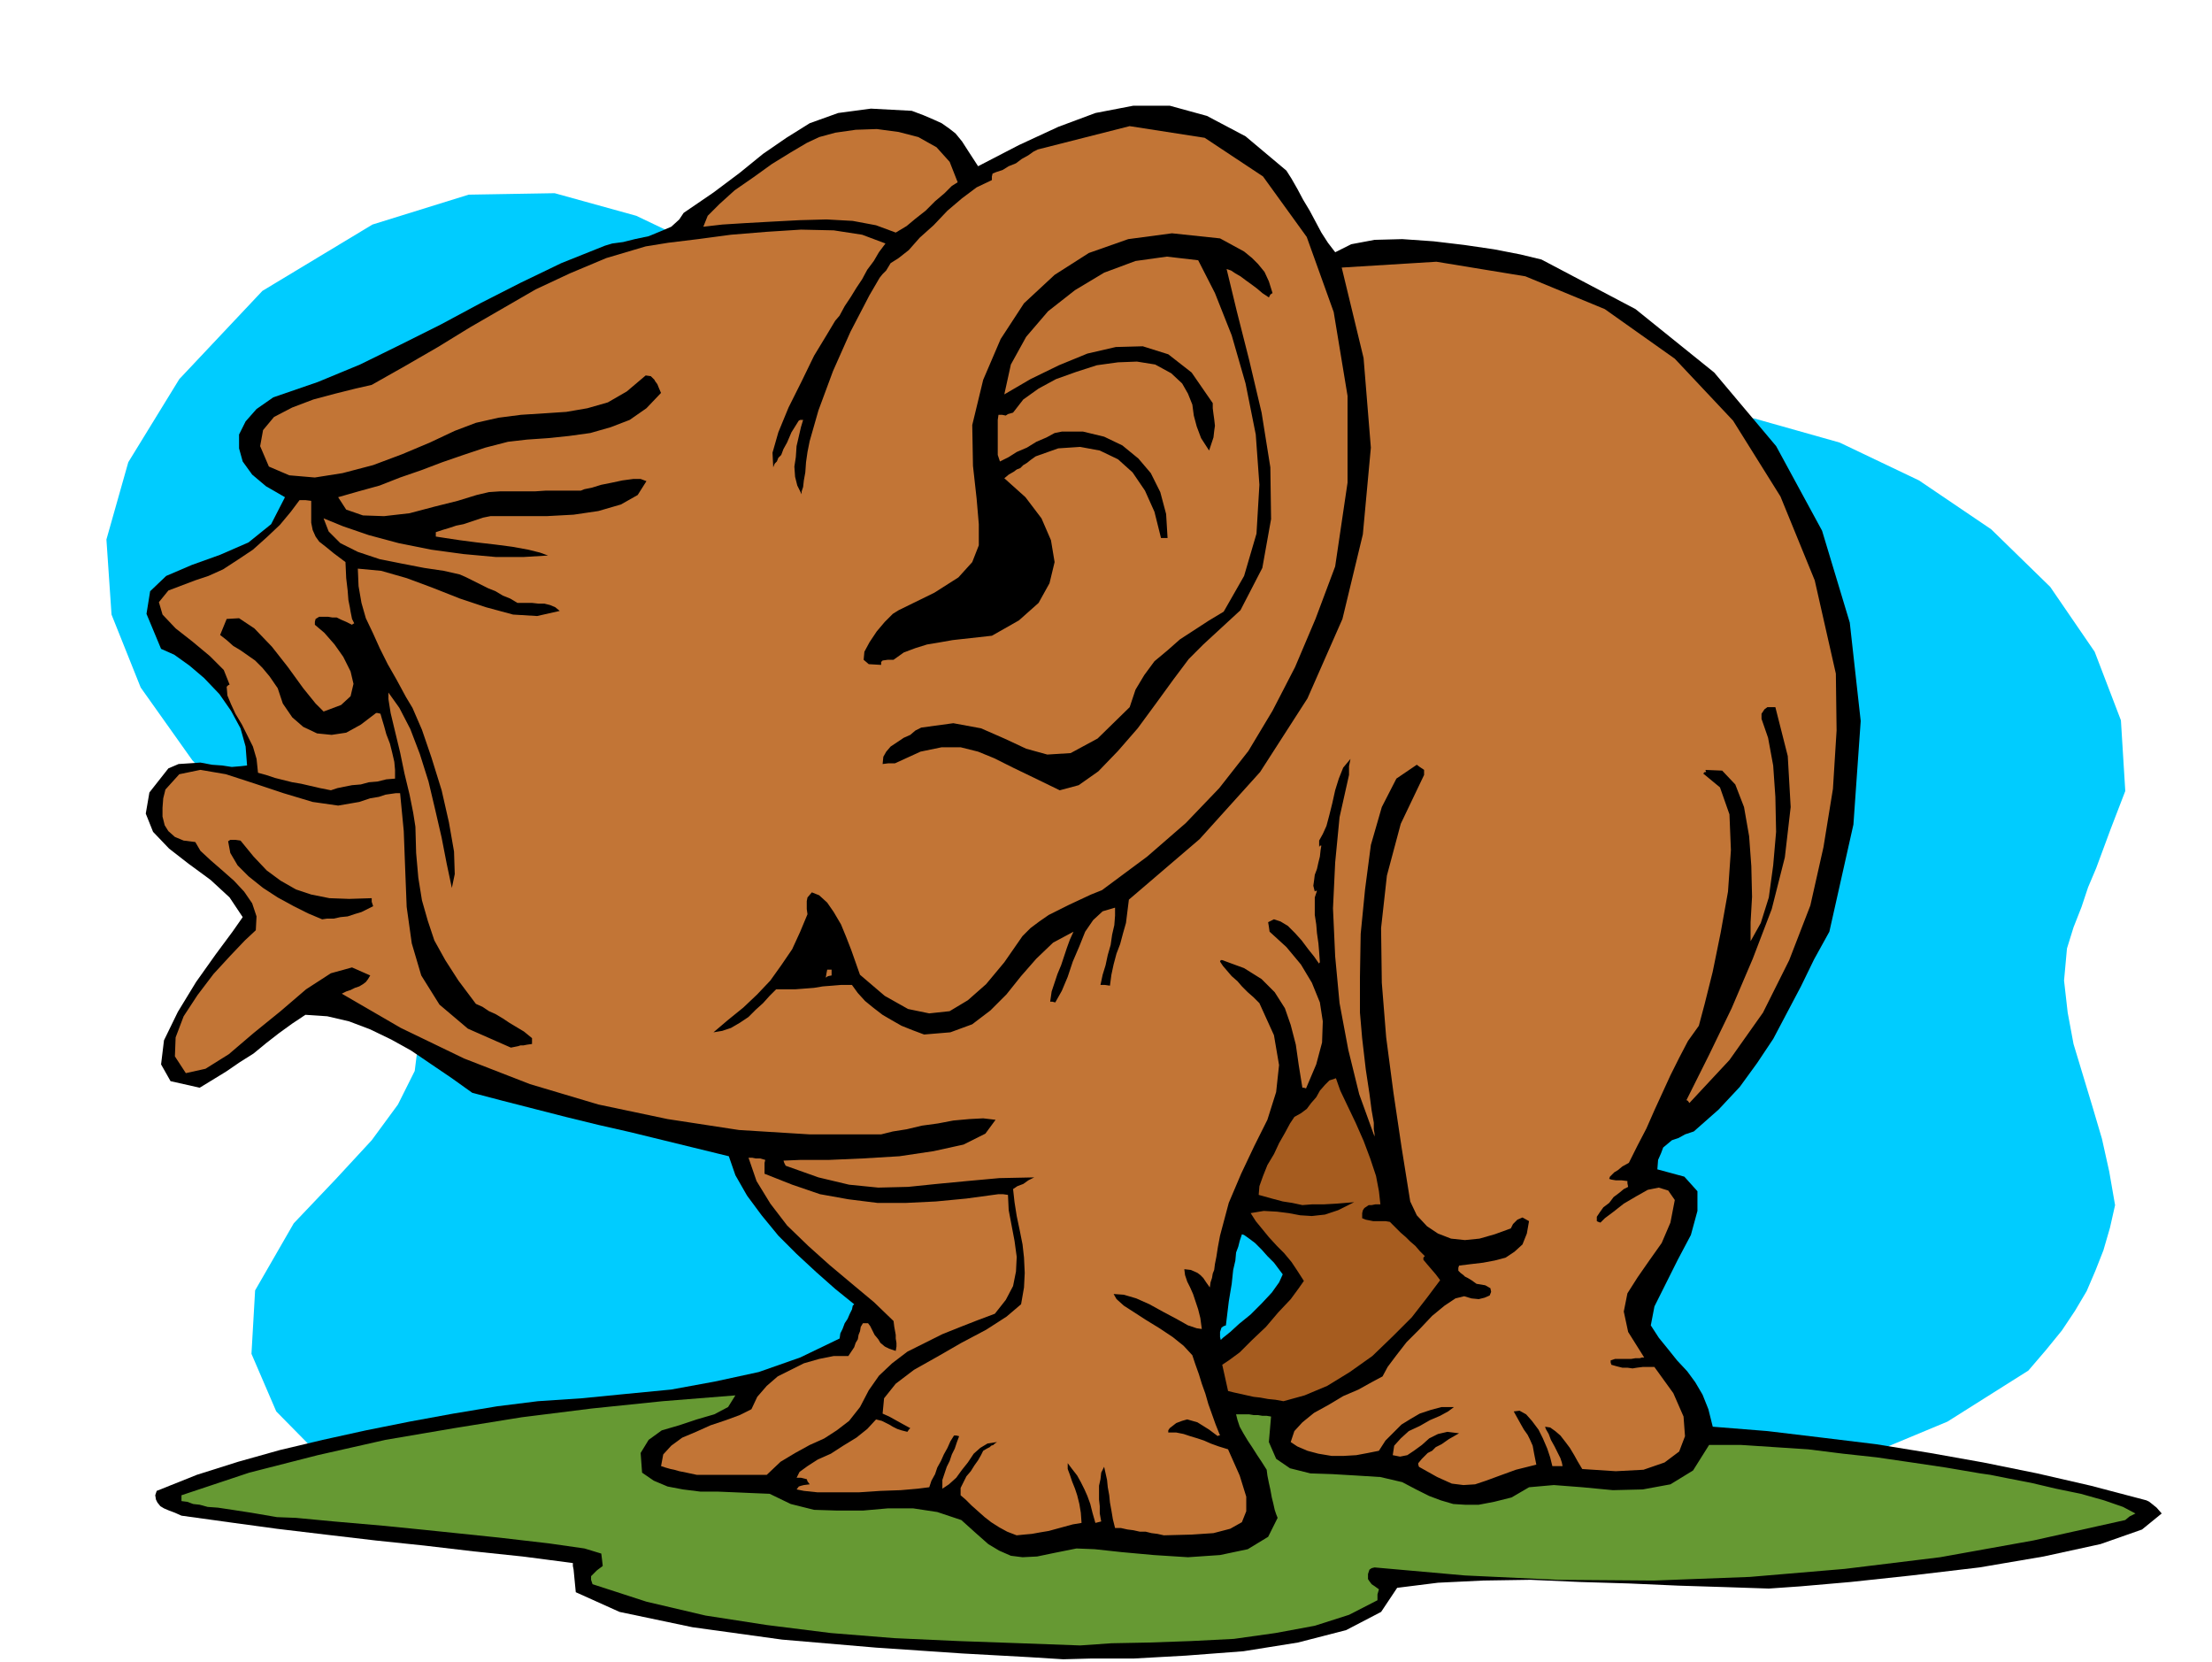
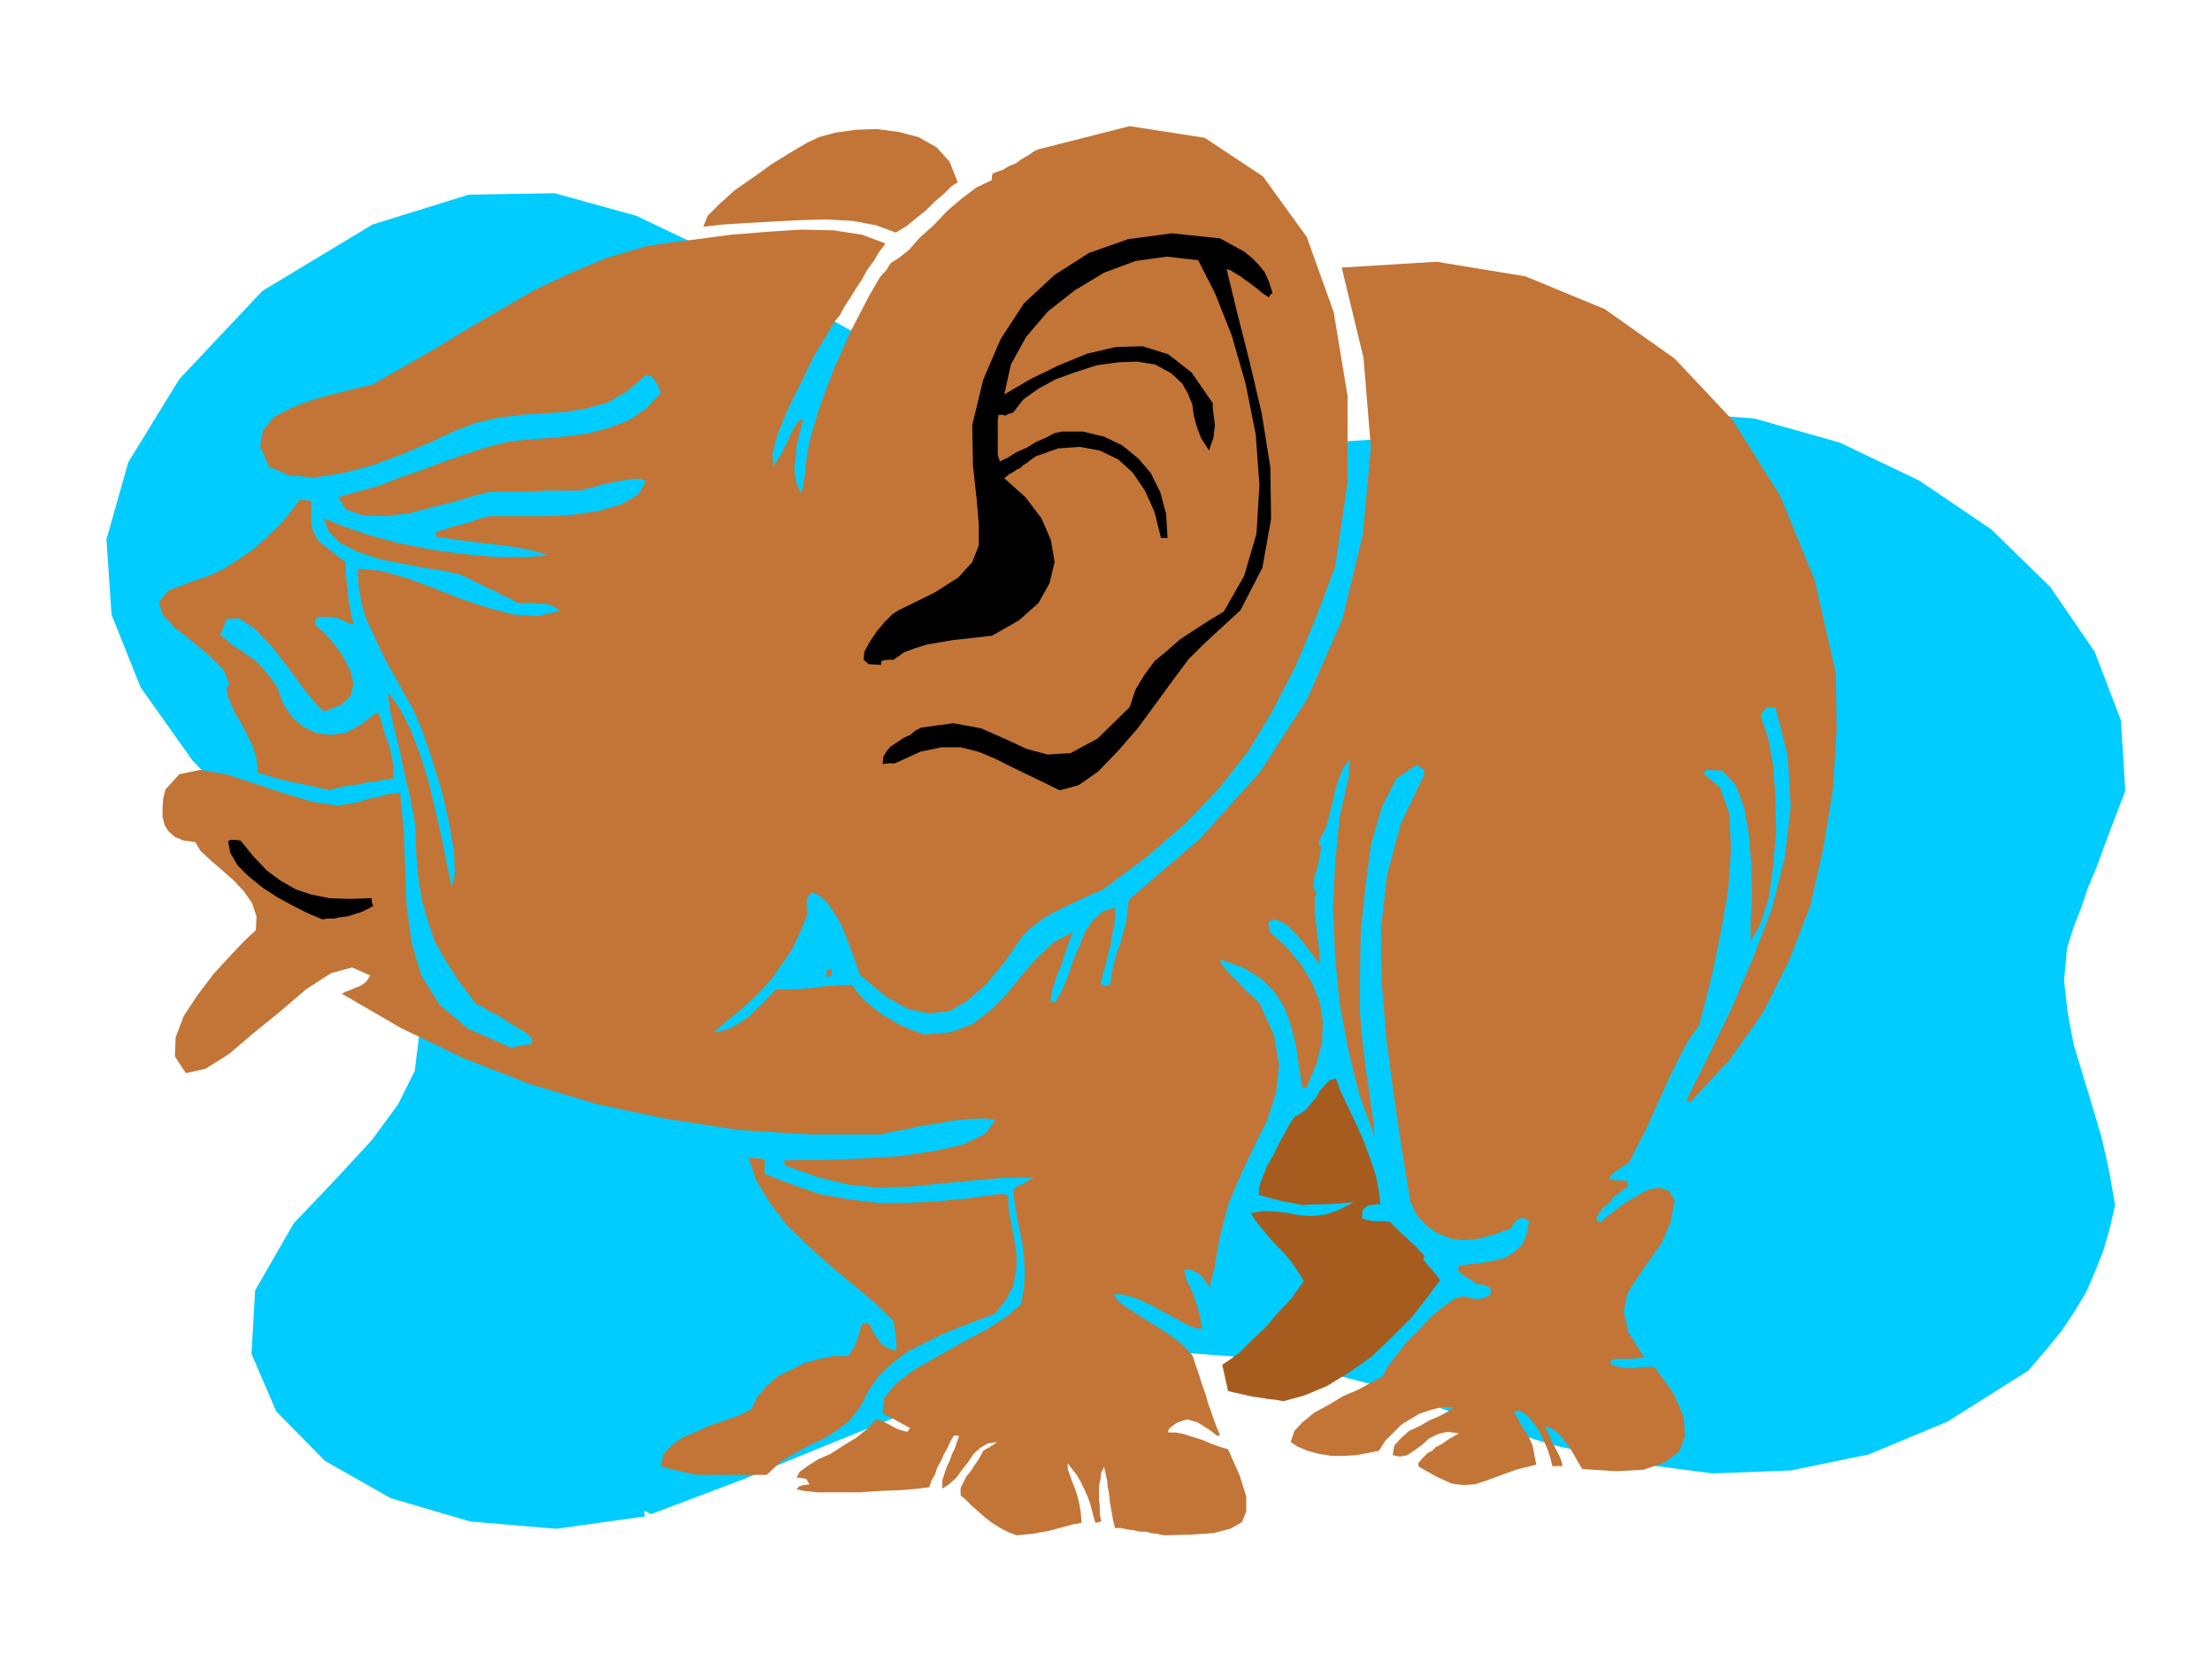
<svg xmlns="http://www.w3.org/2000/svg" width="490.455" height="368.475" fill-rule="evenodd" stroke-linecap="round" preserveAspectRatio="none" viewBox="0 0 3035 2280">
  <style>.pen1{stroke:none}.brush2{fill:#000}.brush4{fill:#c27536}</style>
  <path d="m2902 1653-8-46-10-45-13-44-13-43-13-43-8-43-5-44 4-44 9-29 11-28 9-27 11-26 10-27 10-27 10-26 10-26-6-97-36-94-61-89-81-79-99-67-109-52-117-33-120-9-123 12-117 13-116 10-112 7h-112l-112-7-114-19-115-30-144-67-125-70-115-66-109-52-112-31-118 2-132 41-151 91-114 121-70 114-30 106 7 103 40 100 71 100 98 102 123 107 50 63 30 56 10 50-6 48-23 46-36 49-49 53-58 61-53 92-5 87 34 79 67 68 90 51 109 32 118 10 122-17-1-4v-3l4 1 5 3 127-48 122-50 117-47 117-38 117-28 124-11 133 10 145 37 119 43 116 37 111 25 109 14 107-4 107-22 108-45 111-70 24-28 22-27 18-27 16-27 12-28 11-28 9-31 7-31z" class="pen1" style="fill:#0cf" />
-   <path d="m1459 2276-48-3-91-5-118-8-129-11-123-17-100-21-60-27-3-31-1-5v-4l-69-9-67-7-68-8-67-7-68-8-67-8-66-9-65-9-9-4-8-3-7-3-5-3-4-5-2-4-1-6 2-6 55-22 57-18 57-16 59-14 59-13 60-12 60-11 60-10 56-7 60-4 61-6 62-6 60-11 60-13 57-20 54-26 1-7 3-6 3-8 4-6 3-7 3-6 1-5 2-2-26-21-26-23-27-25-25-25-23-28-20-27-16-28-9-26-45-11-45-11-45-11-44-10-45-11-43-11-43-11-42-11-28-20-28-19-28-19-27-15-29-14-29-11-30-7-30-2-18 12-18 13-18 14-17 14-19 12-19 13-18 11-18 11-40-9-13-23 4-33 19-39 25-41 27-38 23-31 14-20-18-27-26-24-30-22-27-21-22-23-10-25 5-29 26-33 14-6 15-1 15-1 16 3 14 1 13 2 12-1 9-1-2-26-7-25-13-24-16-23-21-22-20-17-21-15-18-8-20-48 5-31 22-21 35-15 39-14 39-17 31-25 19-37-26-15-19-16-13-18-5-18v-19l9-18 15-17 23-16 61-21 58-24 55-27 56-28 54-29 55-28 56-27 60-24 10-3 15-2 16-4 19-4 17-7 14-6 11-10 6-9 41-28 36-27 32-26 32-22 32-20 39-14 45-6 56 3 16 6 14 6 11 5 10 7 9 7 9 11 9 14 13 20 56-29 54-25 51-19 52-10h50l51 14 53 28 56 47 7 11 8 14 8 15 9 15 8 15 8 15 9 14 10 13 22-11 32-6 38-1 43 3 42 5 41 6 36 7 29 7 129 68 108 87 85 101 63 116 38 126 15 135-10 142-33 147-21 38-18 37-19 36-19 36-22 33-24 33-29 31-34 30-12 4-9 5-9 3-6 5-6 5-3 8-4 9-1 13 37 10 18 20v27l-9 33-18 34-17 34-15 30-5 26 11 17 13 16 12 15 14 15 11 15 10 17 8 20 6 24 75 6 75 9 74 9 74 12 73 13 74 15 74 17 76 20 4 2 5 4 5 4 7 8-27 22-57 20-78 17-88 15-93 11-84 9-69 6-43 3-60-2-64-2-68-3-67-2-68-3-65 1-62 3-56 7-22 33-48 25-66 17-75 12-79 6-72 4h-59l-37 1zm216-438 3-3 10-8 12-11 16-13 15-15 14-15 10-14 5-11-6-8-6-8-9-9-8-9-9-9-8-6-7-5-3-1-3 9-2 8-3 8-1 11-3 13-2 19-4 24-4 33-3 1-3 2-2 6v7l1 4z" class="pen1 brush2" />
-   <path d="m1482 2257-82-3-85-3-88-4-87-7-88-11-84-13-81-19-74-24-2-6v-5l8-8 8-6-1-9-1-8-23-7-49-7-69-8-77-8-79-8-69-6-53-5-26-1-35-6-26-4-20-3-14-1-11-3-9-1-8-3-8-1v-8l93-31 94-24 93-21 94-16 93-15 96-12 97-10 100-8-10 16-19 10-24 7-24 8-24 7-18 13-11 18 2 27 16 11 19 8 21 4 24 3h24l24 1 23 1 24 1 29 14 32 8 32 1h35l34-3h35l33 5 33 11 20 18 17 15 15 9 16 7 16 2 20-1 24-5 30-6 25 1 37 4 44 4 47 3 44-3 38-8 28-17 13-26-2-5-2-6-2-9-2-8-2-11-2-9-2-10-1-8-7-11-6-9-7-11-6-9-6-10-5-9-3-9-2-8h18l6 1h6l6 1h6l6 1-3 35 10 23 19 13 28 7 30 1 34 2 32 2 30 7 19 10 18 9 16 6 17 5 16 1h19l21-4 24-6 24-14 34-3 39 3 42 4 41-1 38-7 31-19 22-35h44l46 3 46 3 48 6 46 5 48 7 47 7 47 8 14 2 25 5 31 6 34 8 34 7 32 9 26 9 17 9-8 4-6 5-126 28-128 23-131 16-130 11-132 5-131-1-128-6-124-11-4 1-3 2-2 6v7l2 3 3 4 3 2 7 5-2 7v8l-39 20-47 15-54 10-57 8-59 3-57 2-52 1-43 3z" class="pen1" style="fill:#693" />
  <path d="m1395 2106-13-5-11-6-11-7-9-7-9-8-9-8-8-8-7-6v-10l4-8 4-8 6-7 5-8 5-7 4-7 3-6 5-3 4-2 2-2 3-1 2-2 3-2-13 2-10 6-9 8-8 12-8 10-8 11-10 9-9 6v-12l3-9 3-9 4-8 3-9 4-8 3-9 3-8-4-1h-3l-5 8-4 9-5 9-4 9-5 9-3 9-5 9-3 9-16 2-23 2-28 1-30 2h-56l-19-2-10-2 3-4 3-1 4-1 8-1-3-4-1-3-8-2h-6l4-8 11-8 14-9 18-8 17-11 18-11 15-12 12-13 8 2 10 5 5 3 6 3 6 2 8 2 2-3 2-2-11-6-9-5-9-5-9-4 2-21 16-20 25-19 32-18 33-19 34-18 28-18 20-17 4-23 1-20-1-21-2-18-4-20-4-19-3-19-2-18 6-4 8-3 7-5 8-4-48 1-44 4-42 4-39 4-41 1-40-4-42-10-45-16-2-4-1-3 24-1h39l46-2 50-3 47-7 41-9 30-15 14-19-17-2-19 1-22 2-21 4-22 3-21 5-19 3-16 4h-98l-97-6-98-15-95-20-94-28-90-35-87-42-81-47 6-3 6-2 6-3 6-2 5-3 4-3 3-4 3-5-25-11-29 8-34 22-35 30-37 30-34 29-32 20-27 6-15-23 1-26 11-29 19-29 22-29 23-25 20-21 15-14 1-19-6-18-11-16-14-15-17-15-15-13-14-13-7-12-16-2-12-5-9-8-5-8-3-12v-12l1-13 3-12 19-21 29-6 35 6 40 13 39 13 40 12 35 5 29-5 15-5 12-2 9-3 7-1 7-1h6l5 52 2 53 2 51 7 50 13 44 25 40 39 33 59 26 5-1 5-1 3-1h4l5-1 7-1v-8l-11-9-10-6-10-6-9-6-10-6-9-4-9-6-9-4-24-32-18-28-15-27-9-27-8-28-5-31-3-34-1-36-3-19-5-25-7-29-6-29-7-29-6-25-3-19v-9l15 21 15 29 13 34 12 38 9 38 9 39 7 36 7 33 4-19-1-31-7-40-10-44-14-45-13-38-13-30-9-15-13-24-12-21-11-22-9-20-10-21-6-21-4-23-1-24 32 3 35 10 35 13 38 15 36 12 37 10 33 2 31-7-6-5-7-3-8-2h-8l-9-1h-20l-10-6-10-4-10-6-10-4-10-5-10-5-10-5-9-4-22-5-27-4-31-6-30-6-30-10-24-12-16-16-7-18 27 11 35 12 41 11 45 9 44 6 44 4h39l33-2-11-4-16-4-22-4-23-3-26-3-23-3-20-3-13-2v-6l9-3 10-3 9-3 10-2 9-3 9-3 9-3 10-2h77l37-2 34-5 31-9 23-13 12-19-8-3h-10l-15 2-14 3-15 3-13 4-10 2-5 2h-48l-15 1h-48l-15 1-17 4-26 8-32 8-34 9-35 4-29-1-23-8-11-17 28-8 29-8 28-11 29-10 29-11 29-10 30-10 31-8 26-3 29-2 29-3 29-4 28-8 26-10 23-16 20-21-3-7-2-5-3-4-1-2-5-5-7-1-26 22-26 15-28 8-29 5-31 2-31 2-31 4-31 7-29 11-34 16-38 16-40 15-42 11-38 6-35-3-28-12-12-28 4-22 15-18 25-13 29-11 30-8 28-7 22-5 46-26 45-26 44-27 45-26 45-26 47-22 50-21 54-16 31-5 41-5 45-6 49-4 47-3 45 1 39 6 32 12-9 12-7 12-9 12-7 13-8 12-8 13-8 12-7 13-6 7-12 20-17 28-17 35-18 36-14 34-8 28 1 20 2-5 3-3 2-5 4-4 3-8 5-9 6-14 10-16 2-1h4l-3 10-3 13-3 13-1 15-2 13 1 14 3 12 6 12v-4l2-6 1-9 2-11 1-14 2-14 3-15 4-14 8-28 10-27 10-27 12-27 12-27 13-25 13-25 14-24 4-5 5-5 3-5 3-5 11-7 14-11 15-17 19-17 19-20 20-17 20-15 21-10v-5l1-4 5-2 9-3 8-5 10-4 8-6 9-5 7-5 6-3 126-32 103 16 80 53 60 83 37 103 19 115v119l-17 115-27 72-28 66-31 60-33 55-40 51-46 48-53 46-62 46-15 6-15 7-15 7-14 7-14 7-13 9-12 9-11 11-25 36-25 30-25 22-25 15-28 3-29-6-32-18-34-29-6-17-6-17-7-18-7-17-10-17-9-13-11-10-10-4-6 7-1 5v11l1 7-10 24-11 24-15 22-15 21-18 19-19 18-21 17-20 17 12-2 12-4 12-7 12-8 10-10 10-9 9-10 9-9h26l13-1 13-1 12-2 13-1 12-1h15l8 11 10 11 11 9 13 10 12 7 14 8 15 6 16 6 36-3 30-11 25-19 22-22 20-25 21-24 23-22 28-15-5 11-4 11-4 12-4 12-5 12-4 12-4 12-2 14h3l4 1 9-16 8-19 7-21 9-21 8-20 11-16 13-12 17-5v11l-1 13-3 13-2 14-4 14-3 14-4 13-3 14h6l7 1 2-15 3-14 4-15 5-13 4-15 4-14 2-16 2-16 97-83 83-92 65-101 48-109 28-116 11-119-10-123-30-124 130-8 122 20 109 45 96 68 80 85 65 104 47 115 29 128 1 78-5 80-13 80-18 80-29 75-36 72-46 65-55 59-2-3-2-1 31-62 31-64 29-68 26-68 18-71 8-69-4-70-17-67h-11l-4 3-2 3-2 3v7l9 26 7 38 3 43 1 48-4 46-6 44-11 35-14 25v-26l2-35-1-42-3-41-7-40-12-31-18-19-24-1h1l1 3h-2l-2 2 23 19 13 37 2 49-4 57-10 56-11 54-11 44-8 30-15 21-12 23-12 24-11 24-11 24-11 25-12 23-12 24-9 5-6 5-5 3-3 3-3 3-1 3 3 1 6 1h8l8 1v3l1 5-6 3-6 5-8 6-6 8-8 6-5 7-4 6v6l2 1 3 1 6-6 12-9 14-11 17-10 16-9 15-3 13 4 9 13-6 31-12 28-17 24-16 23-14 22-5 25 6 28 22 35h-3l-3 1h-6l-6 1h-22l-6 2v3l1 3 7 2 8 2h7l7 1 6-1 8-1h16l26 36 14 32 2 27-8 21-20 15-29 10-38 2-46-3-6-10-5-9-6-10-6-8-7-9-7-6-7-5-7-1 1 3 4 7 3 8 5 9 4 8 4 8 2 6 1 5h-14l-3-12-4-12-6-14-6-12-9-12-8-9-9-5-8 1 5 9 5 9 4 7 5 7 3 6 4 9 2 11 3 15-28 7-22 8-19 7-15 5-16 1-16-2-20-9-25-14-1-3v-2l5-6 4-4 4-4 6-3 5-5 8-4 10-7 14-8-16-2-13 3-12 6-10 9-11 8-9 6-10 2-10-2 2-13 9-10 11-10 15-7 14-8 14-6 11-6 8-6h-17l-15 4-15 5-12 7-13 8-11 11-11 11-9 14-15 3-16 3-17 1h-17l-18-3-15-4-14-6-9-6 5-15 11-12 16-13 20-11 20-12 21-9 18-10 15-8 7-13 12-16 14-18 18-18 17-18 17-14 15-10 12-3 10 3 10 1 8-2 7-3 2-5-1-5-7-4-12-2-7-5-5-3-4-2-2-2-4-3-3-3v-4l1-3 16-2 17-2 16-3 15-4 12-8 11-10 6-15 3-17-9-5-7 3-6 6-3 6-22 8-21 6-20 2-19-2-18-7-15-10-14-15-9-19-12-75-11-74-10-76-6-75-1-75 8-72 19-71 32-67v-7l-6-4-4-3-28 19-20 39-15 52-8 61-6 61-1 59v49l3 35 5 43 5 33 3 23 3 17v9l1 6v4l-21-58-15-61-12-64-6-64-3-66 3-63 6-62 13-58v-12l1-5 1-5-10 12-6 15-5 16-4 18-4 16-4 15-5 11-5 9v9l1-2h2l-1 6-1 9-2 8-2 9-3 8-1 8-1 7 2 8 1-1h2l-3 9v24l2 13 1 12 2 14 1 12 1 14-1 1v1l-7-10-8-10-9-12-9-10-10-10-10-6-9-3-8 4 1 6 1 7 23 21 20 24 15 25 11 27 4 26-1 29-8 30-14 33-3-1h-2l-5-31-4-28-7-27-8-23-14-22-18-18-24-15-30-11h-2l-1 2 4 6 6 7 6 7 8 7 6 7 8 8 8 7 8 8 20 44 7 41-4 37-12 38-18 36-18 38-17 40-12 45-3 16-2 13-2 10-1 8-2 5-1 6-2 6-1 7-5-7-4-6-4-4-4-3-9-4-9-1 1 8 3 9 4 8 4 9 3 9 4 12 3 12 2 15-7-1-12-4-16-9-17-9-20-11-18-8-17-5-14-1 4 7 10 9 14 9 17 11 18 11 18 12 15 12 12 13 4 12 5 14 4 13 5 14 4 14 5 14 5 14 6 15h-2l-1 1-12-9-8-5-8-5-7-2-7-2-7 2-8 3-9 7-2 3v3h11l10 2 9 3 10 3 9 3 9 4 11 4 13 4 16 36 9 29v20l-6 15-16 9-23 6-30 2-38 1-9-2-8-1-8-2h-8l-9-2-8-1-9-2h-8l-3-12-2-12-2-11-1-10-2-11-1-10-2-9-2-9-4 8-1 9-2 9v19l1 9v10l2 11-4 1-4 1-4-14-3-12-4-11-4-9-5-10-5-9-7-9-6-8v8l3 8 3 9 4 10 3 9 3 12 2 12 1 14-12 2-11 3-11 3-11 3-12 2-11 2-11 1-10 1z" class="pen1 brush4" />
  <path d="m956 2023-14-3-10-2-7-2-5-1-7-2-6-2 3-16 11-12 15-11 19-8 20-9 21-7 19-7 16-8 8-17 13-15 15-13 18-9 18-9 21-6 20-4h20l4-6 4-6 2-6 3-5 1-6 2-5 1-6 3-5h7l3 4 3 6 3 6 5 6 3 5 6 5 6 3 9 3 1-6v-5l-1-6v-5l-2-11-1-8-27-26-30-25-31-26-29-26-29-28-23-30-19-31-11-32h5l5 1h6l7 2-1 4v15l38 15 38 13 39 7 40 5h39l41-2 42-4 44-6h6l7 1 1 21 4 21 4 21 3 22-1 20-4 20-10 19-15 19-24 9-23 9-25 10-24 12-24 12-21 16-18 17-14 20-12 23-15 19-17 13-17 11-20 9-20 11-20 12-19 18h-96z" class="pen1 brush4" />
  <path d="m1761 1922-11-2-10-1-11-2-9-1-9-2-9-2-9-2-8-2-2-9-2-9-2-9-2-9 9-6 15-11 17-17 19-18 17-20 17-18 11-15 7-10-9-14-8-12-10-12-10-10-11-12-9-11-9-11-7-11 18-3 18 1 16 2 16 3 16 1 18-2 18-6 22-11-24 2-18 1h-16l-13 1-14-3-13-2-15-4-18-5 1-12 5-14 6-15 9-15 7-15 8-14 7-13 6-9 9-5 8-6 6-8 7-8 5-9 7-8 6-6 9-3 6 17 10 21 11 23 11 25 9 24 8 24 4 21 2 18h-7l-5 1h-4l-3 2-3 2-2 3-1 4v7l5 2 10 2h17l6 1 4 4 5 5 6 6 7 6 6 6 7 6 6 7 7 7-2 2v3l5 6 6 7 6 7 6 8-18 24-21 27-26 26-28 27-31 22-31 19-31 13-29 8z" class="pen1" style="fill:#a65c1f" />
  <path d="m1133 1341 1-6 1-5h6v8l-5 1-3 2z" class="pen1 brush4" />
  <path d="m442 1261-19-8-20-10-22-12-20-13-20-16-15-15-10-17-3-16 3-2h7l7 1 18 22 18 19 19 14 21 12 21 7 25 5 27 1 31-1v5l2 6-8 4-8 4-10 3-9 3-10 1-9 2h-9l-7 1z" class="pen1 brush2" />
-   <path d="m454 1084-15-3-13-3-13-3-12-2-12-3-12-3-12-4-11-3-2-19-5-17-8-16-7-14-9-15-6-13-5-12-1-12 2-2 2-1-8-20-19-19-24-20-23-18-18-19-5-17 13-16 37-14 18-6 20-9 20-13 21-14 19-17 18-17 15-18 12-16h8l8 1v30l2 10 4 9 5 7 9 7 11 9 16 12 1 22 2 17 1 13 2 10 1 6 1 5 1 5 3 6-2 1-1 1-8-4-7-3-6-3h-6l-6-1h-12l-5 3-1 4v4l13 11 14 16 12 17 10 20 4 17-4 17-13 12-24 9-11-11-17-21-21-29-22-28-24-25-21-14-17 1-9 22 9 7 9 8 10 6 10 7 10 7 10 10 10 12 11 16 7 21 13 19 15 13 19 9 20 2 20-3 20-11 21-16h2l4 1 2 7 3 10 3 11 5 13 3 12 3 13 1 11v12l-12 1-12 3-12 1-11 3-12 1-10 2-10 2-9 3z" class="pen1 brush4" />
+   <path d="m454 1084-15-3-13-3-13-3-12-2-12-3-12-3-12-4-11-3-2-19-5-17-8-16-7-14-9-15-6-13-5-12-1-12 2-2 2-1-8-20-19-19-24-20-23-18-18-19-5-17 13-16 37-14 18-6 20-9 20-13 21-14 19-17 18-17 15-18 12-16h8l8 1v30l2 10 4 9 5 7 9 7 11 9 16 12 1 22 2 17 1 13 2 10 1 6 1 5 1 5 3 6-2 1-1 1-8-4-7-3-6-3h-6l-6-1h-12l-5 3-1 4v4l13 11 14 16 12 17 10 20 4 17-4 17-13 12-24 9-11-11-17-21-21-29-22-28-24-25-21-14-17 1-9 22 9 7 9 8 10 6 10 7 10 7 10 10 10 12 11 16 7 21 13 19 15 13 19 9 20 2 20-3 20-11 21-16l4 1 2 7 3 10 3 11 5 13 3 12 3 13 1 11v12l-12 1-12 3-12 1-11 3-12 1-10 2-10 2-9 3z" class="pen1 brush4" />
  <path d="m1454 1084-35-17-29-14-26-13-22-9-24-6h-26l-29 6-35 16h-9l-8 1 1-10 4-7 6-7 9-6 9-6 9-4 7-6 8-4 44-6 38 7 32 14 30 14 29 8 32-2 37-20 44-43 8-24 12-20 14-19 18-15 17-15 20-13 20-13 20-12 28-49 17-58 4-67-5-69-14-70-19-66-23-58-23-45-43-5-43 6-43 16-40 24-37 29-30 35-21 38-9 41 36-21 39-19 39-16 39-9 37-1 35 11 32 25 29 42v7l1 8 1 7 1 9-1 7-1 9-3 9-3 9-11-17-6-16-4-15-2-15-6-15-8-14-15-14-22-12-25-4-26 1-29 4-28 9-28 10-24 13-21 15-14 18-7 2-3 2-5-1h-5l-1 7v48l3 9 4-2 8-4 11-7 14-6 13-8 14-6 11-6 10-2h29l29 7 25 12 22 18 17 20 13 26 8 30 2 33h-9l-9-36-13-29-17-25-20-18-25-12-27-5-30 2-31 11-7 5-5 4-5 3-4 4-5 2-4 3-7 4-6 5 29 26 22 29 13 30 5 30-7 29-15 27-27 24-37 21-18 2-18 2-18 2-17 3-18 3-16 5-16 6-14 10h-8l-7 1-2 2v4l-17-1-7-6 1-11 7-13 10-15 11-13 11-11 8-5 49-24 33-21 19-21 9-23v-29l-3-35-5-45-1-56 15-62 24-56 32-49 42-39 47-30 54-19 60-8 66 7 11 6 11 6 11 6 11 9 8 8 9 11 6 13 5 16-3 2-2 4-9-6-7-6-8-6-7-5-8-6-7-4-6-4-6-2 14 58 17 67 17 72 12 75 1 71-12 67-30 58-51 47-20 20-21 28-24 33-25 34-27 31-27 28-27 19-26 7z" class="pen1 brush2" />
  <path d="m1229 319-27-10-32-6-36-2-37 1-38 2-36 2-32 2-26 3 6-15 16-16 21-19 26-18 25-18 26-16 22-13 17-8 22-6 28-4 29-1 30 4 27 7 25 14 18 20 11 28-8 5-10 10-13 11-13 13-14 11-12 10-10 6-5 3z" class="pen1 brush4" />
</svg>